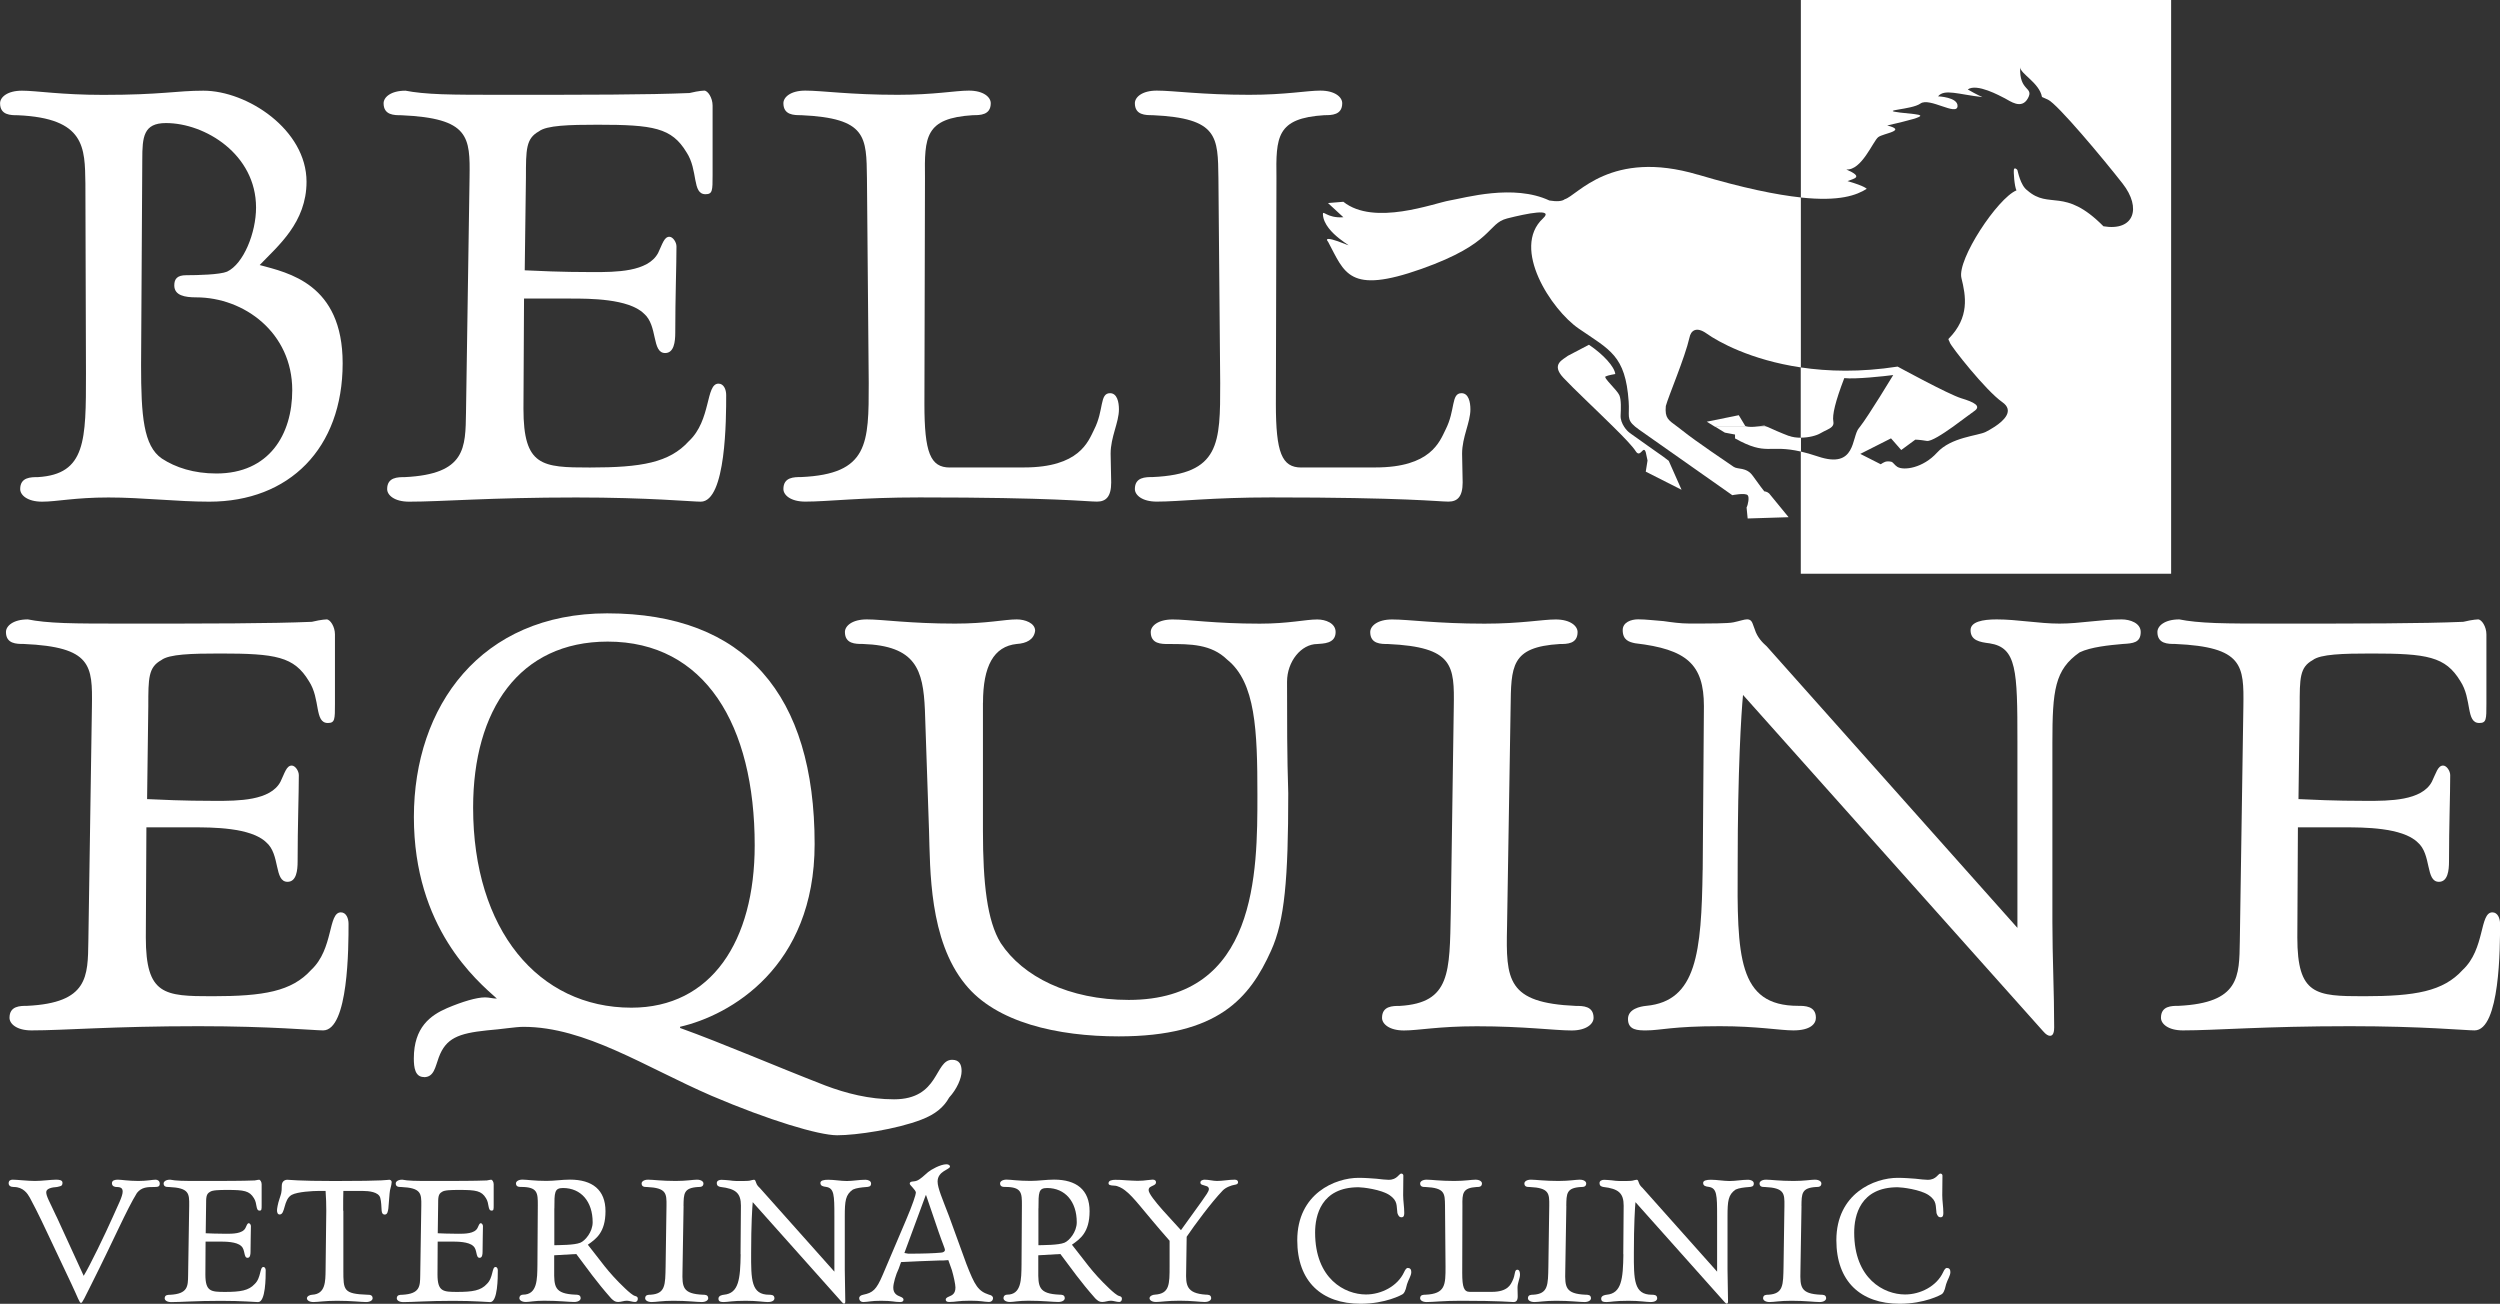
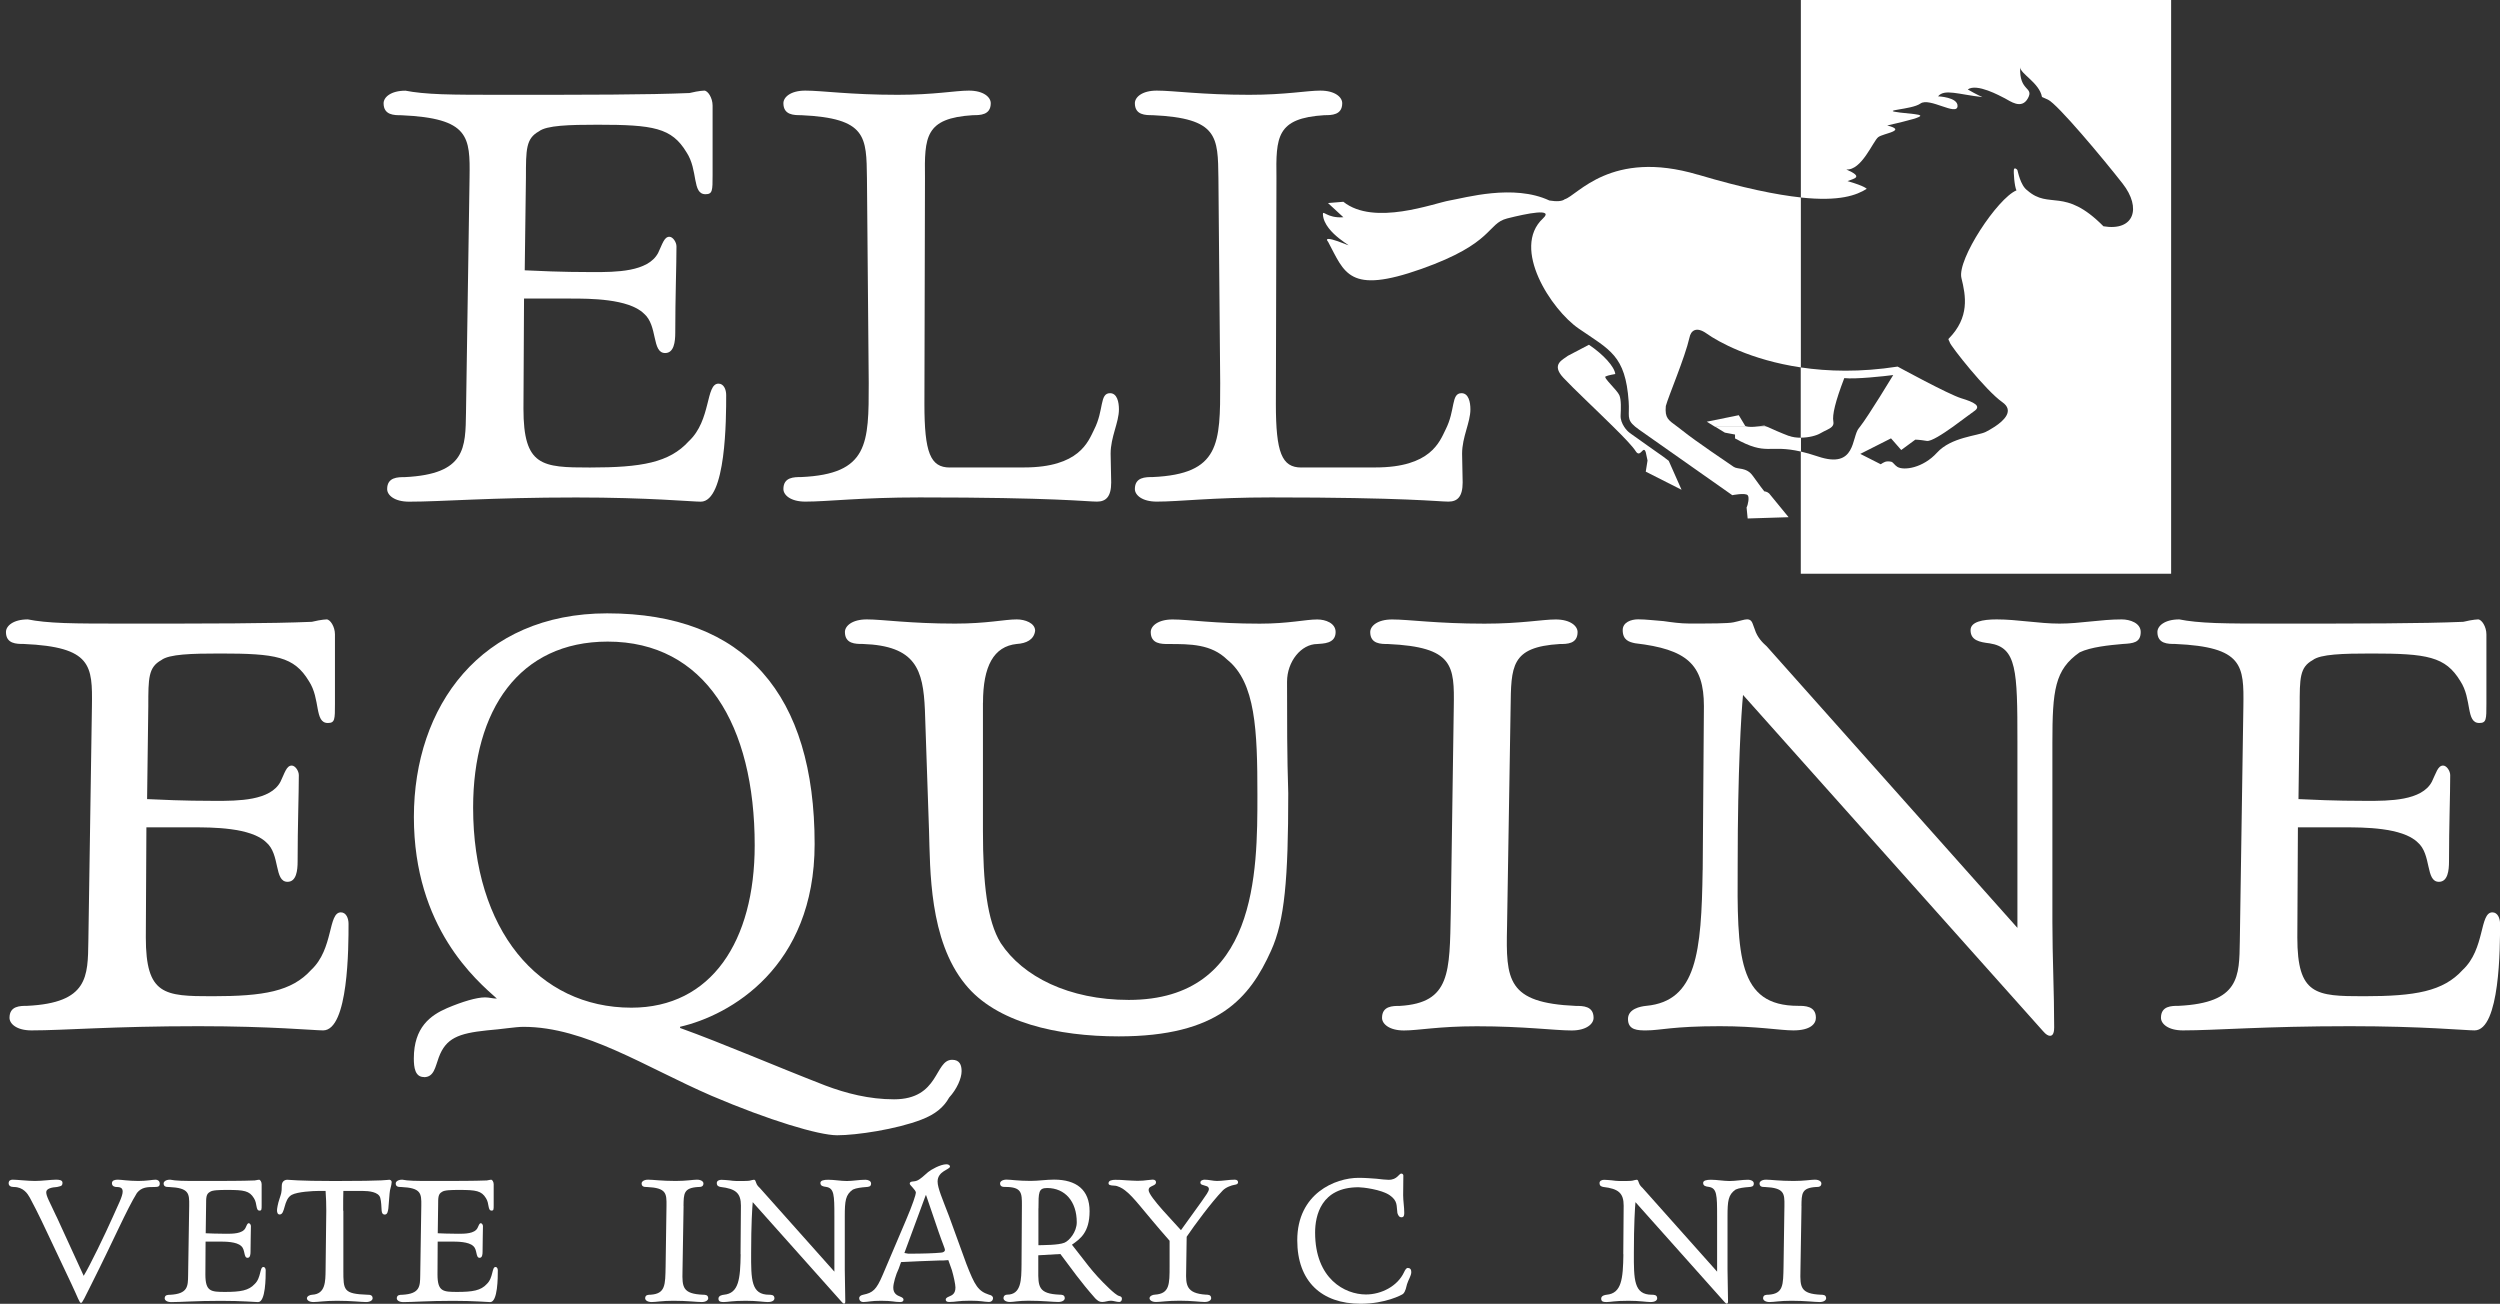
<svg xmlns="http://www.w3.org/2000/svg" width="209" height="109" viewBox="0 0 209 109" fill="none">
  <rect x="0" y="0" width="209" height="109" fill="#333333" stroke="none" />
  <g id="Layer_1" clip-path="url(#clip0_547_2980)">
    <path id="Vector" d="M12.244 69.166H16.161C17.695 69.166 20.97 69.166 22.254 70.416C23.443 71.417 22.896 73.72 24.038 73.72C24.781 73.72 24.881 72.768 24.881 72.018C24.881 69.06 24.982 66.406 24.982 64.804C24.982 64.453 24.685 64.001 24.388 64.001C23.942 64.001 23.793 64.65 23.448 65.352C22.605 66.953 19.882 66.953 17.997 66.953C15.174 66.953 13.438 66.852 12.297 66.805L12.398 59.043C12.398 56.687 12.398 55.787 13.486 55.186C14.128 54.686 16.012 54.633 18.39 54.633C23.05 54.633 24.584 54.883 25.821 56.937C26.814 58.437 26.267 60.442 27.408 60.442C28.002 60.442 28.002 60.139 28.002 58.841V53.032C28.002 52.383 27.604 51.782 27.307 51.782C27.307 51.782 26.909 51.782 26.07 51.984C22.551 52.133 17.546 52.133 10.36 52.133C8.327 52.133 6.692 52.133 5.355 52.085C4.065 52.037 3.078 51.936 2.329 51.782C1.093 51.782 0.498 52.335 0.498 52.835C0.498 53.835 1.39 53.835 1.984 53.835C7.685 54.085 7.732 55.639 7.685 59.043L7.387 78.678C7.34 81.636 7.387 83.838 2.281 84.088C1.687 84.088 0.795 84.088 0.795 85.088C0.795 85.588 1.39 86.141 2.626 86.141C5.402 86.141 9.367 85.79 16.602 85.79C22.647 85.79 26.267 86.141 27.01 86.141C29.138 86.141 29.138 79.13 29.138 77.226C29.138 76.773 28.942 76.273 28.496 76.273C27.408 76.273 27.901 79.327 26.017 81.082C24.383 82.886 22.052 83.285 17.743 83.285C13.73 83.285 12.191 83.184 12.191 78.375L12.239 69.161L12.244 69.166Z" fill="white" />
    <path id="Vector_2" fill-rule="evenodd" clip-rule="evenodd" d="M35.445 90.051C36.289 90.051 36.384 89.2 36.682 88.397C37.276 86.796 38.316 86.391 40.694 86.141C41.984 86.04 43.072 85.844 43.767 85.844C48.921 85.844 53.926 89.2 59.478 91.605C64.287 93.658 68.448 94.908 69.982 94.908C71.617 94.908 74.939 94.408 77.02 93.605C78.209 93.153 78.904 92.552 79.35 91.754C79.992 91.052 80.39 90.153 80.39 89.551C80.39 89.051 80.242 88.599 79.599 88.599C78.113 88.599 78.559 91.903 74.743 91.903C72.662 91.903 70.73 91.403 68.995 90.748C64.733 89.094 60.471 87.243 56.856 85.939V85.838C61.017 84.886 68.103 80.88 68.103 70.56C68.103 58.091 62.307 51.276 50.758 51.276C40.201 51.276 34.601 59.038 34.601 68.305C34.601 77.572 39.856 81.976 41.538 83.482C41.193 83.482 40.896 83.381 40.546 83.381C39.85 83.381 38.661 83.732 37.372 84.28C35.986 84.881 34.596 85.881 34.596 88.487C34.596 89.237 34.697 90.041 35.44 90.041L35.445 90.051ZM50.805 53.638C58.931 53.638 63.093 60.602 63.093 70.667C63.093 78.678 59.473 84.242 52.785 84.242C45.004 84.242 39.553 77.731 39.553 67.512C39.553 59.346 43.417 53.638 50.8 53.638H50.805Z" fill="white" />
    <path id="Vector_3" d="M82.179 58.745C82.179 55.692 83.071 54.037 85.003 53.835C85.793 53.787 86.441 53.484 86.537 52.734C86.537 52.085 85.693 51.782 85.003 51.782C83.962 51.782 82.524 52.133 79.849 52.133C76.033 52.133 73.803 51.782 72.466 51.782C71.229 51.782 70.635 52.335 70.635 52.835C70.635 53.835 71.526 53.835 72.121 53.835C76.579 53.984 77.174 55.99 77.322 59.346L77.667 69.464C77.768 72.672 77.667 78.582 80.693 82.285C83.272 85.493 88.426 86.641 93.527 86.641C101.854 86.641 104.476 83.434 106.26 79.481C107.401 76.976 107.698 73.47 107.698 66.31C107.597 63.256 107.597 60.15 107.597 56.995C107.597 55.293 108.786 53.84 110.124 53.84C110.57 53.793 111.658 53.84 111.658 52.84C111.658 52.09 110.814 51.787 110.124 51.787C109.131 51.787 107.746 52.138 105.315 52.138C101.547 52.138 99.371 51.787 98.033 51.787C96.796 51.787 96.202 52.34 96.202 52.84C96.202 53.84 97.094 53.84 97.688 53.84C99.519 53.84 101.255 53.84 102.592 55.144C104.97 57.048 105.119 61.054 105.119 66.464C105.119 72.874 105.119 83.593 94.365 83.593C89.36 83.593 85.496 81.641 83.66 78.838C82.519 76.986 82.174 73.826 82.174 69.47V58.751L82.179 58.745Z" fill="white" />
    <path id="Vector_4" d="M126.286 59.197C126.334 55.692 126.286 54.09 130.399 53.84C130.994 53.84 131.886 53.84 131.886 52.84C131.886 52.34 131.291 51.787 130.054 51.787C128.913 51.787 127.178 52.138 124.11 52.138C120.097 52.138 117.815 51.787 116.382 51.787C115.145 51.787 114.551 52.34 114.551 52.84C114.551 53.84 115.442 53.84 116.037 53.84C121.536 54.09 121.589 55.644 121.536 59.102L121.286 76.231C121.185 81.29 121.286 83.843 117.024 84.094C116.43 84.094 115.538 84.094 115.538 85.094C115.538 85.594 116.132 86.147 117.369 86.147C118.606 86.147 120.246 85.796 123.462 85.796C127.427 85.796 129.954 86.147 131.392 86.147C132.629 86.147 133.223 85.594 133.223 85.094C133.223 84.094 132.331 84.094 131.737 84.094C125.989 83.843 125.888 81.939 125.989 77.481L126.286 59.197Z" fill="white" />
    <path id="Vector_5" d="M142.341 72.72C142.24 79.63 141.847 83.689 137.633 84.088C137.139 84.136 136.099 84.338 136.099 85.189C136.099 86.141 136.943 86.141 137.633 86.141C138.822 86.141 139.814 85.79 143.779 85.79C146.953 85.79 148.784 86.141 149.925 86.141C151.364 86.141 151.809 85.588 151.809 85.088C151.809 84.088 150.87 84.088 150.323 84.088C145.27 84.088 145.217 79.928 145.27 72.22C145.27 64.405 145.568 59.65 145.716 58.096L170.79 86.195C171.039 86.493 171.235 86.594 171.384 86.594C171.681 86.594 171.729 86.195 171.729 85.891C171.729 82.934 171.58 80.029 171.58 77.077V62.102C171.58 57.692 171.777 55.989 173.857 54.537C174.797 54.085 176.336 53.936 177.477 53.835C178.321 53.787 178.963 53.734 178.963 52.835C178.963 52.085 178.072 51.782 177.376 51.782C175.593 51.782 173.905 52.133 172.175 52.133C170.445 52.133 168.656 51.782 166.92 51.782C165.731 51.782 164.739 51.984 164.739 52.681C164.739 53.532 165.482 53.681 166.326 53.782C168.603 54.133 168.656 56.037 168.656 61.995V77.571L147.696 54.032C147.351 53.729 146.905 53.282 146.703 52.627C146.507 52.175 146.507 51.776 146.061 51.776C145.812 51.776 145.419 51.925 144.92 52.026C144.474 52.127 143.036 52.127 141.205 52.127C140.509 52.127 139.766 52.026 139.076 51.925C138.333 51.877 137.638 51.776 136.948 51.776C136.354 51.776 135.658 52.026 135.658 52.675C135.658 53.526 136.205 53.675 136.699 53.777C141.008 54.277 142.447 55.532 142.447 59.038L142.346 72.709L142.341 72.72Z" fill="white" />
    <path id="Vector_6" d="M192.1 69.166H196.017C197.551 69.166 200.826 69.166 202.11 70.416C203.299 71.417 202.752 73.72 203.894 73.72C204.637 73.72 204.737 72.768 204.737 72.018C204.737 69.06 204.838 66.406 204.838 64.804C204.838 64.453 204.541 64.001 204.244 64.001C203.798 64.001 203.649 64.65 203.304 65.352C202.461 66.953 199.738 66.953 197.853 66.953C195.03 66.953 193.294 66.852 192.153 66.805L192.254 59.043C192.254 56.687 192.254 55.787 193.342 55.186C193.984 54.686 195.868 54.633 198.246 54.633C202.906 54.633 204.44 54.883 205.682 56.937C206.675 58.437 206.128 60.442 207.269 60.442C207.864 60.442 207.864 60.139 207.864 58.841V53.032C207.864 52.383 207.466 51.782 207.168 51.782C207.168 51.782 206.77 51.782 205.932 51.984C202.413 52.133 197.408 52.133 190.221 52.133C188.188 52.133 186.553 52.133 185.216 52.085C183.926 52.037 182.939 51.936 182.191 51.782C180.954 51.782 180.359 52.335 180.359 52.835C180.359 53.835 181.251 53.835 181.846 53.835C187.546 54.085 187.594 55.639 187.546 59.043L187.249 78.678C187.201 81.636 187.249 83.838 182.143 84.088C181.548 84.088 180.657 84.088 180.657 85.088C180.657 85.588 181.251 86.141 182.488 86.141C185.264 86.141 189.228 85.79 196.463 85.79C202.508 85.79 206.128 86.141 206.871 86.141C209.005 86.141 209.005 79.13 209.005 77.226C209.005 76.773 208.808 76.273 208.363 76.273C207.275 76.273 207.768 79.327 205.884 81.082C204.249 82.886 201.919 83.285 197.609 83.285C193.597 83.285 192.057 83.184 192.057 78.375L192.105 69.161L192.1 69.166Z" fill="white" />
-     <path id="Vector_7" fill-rule="evenodd" clip-rule="evenodd" d="M7.187 31.221C7.187 36.833 7.187 39.637 3.175 39.887C2.58 39.887 1.688 39.887 1.688 40.887C1.688 41.387 2.283 41.94 3.52 41.94C4.756 41.94 6.248 41.589 9.071 41.589C11.895 41.589 14.772 41.94 17.495 41.94C24.182 41.94 28.646 37.482 28.646 30.37C28.646 23.71 24.087 22.805 21.709 22.157C23.243 20.555 25.626 18.603 25.626 15.193C25.626 10.836 20.669 7.581 17.001 7.581C14.719 7.581 13.53 7.932 8.626 7.932C5.059 7.932 3.074 7.581 1.837 7.581C0.6 7.581 0.006 8.134 0.006 8.634C0.006 9.634 0.898 9.634 1.492 9.634C7.139 9.884 7.092 12.336 7.139 15.342L7.187 31.221ZM11.895 13.342C11.895 11.437 11.996 10.288 13.875 10.288C17.144 10.288 21.406 12.895 21.406 17.353C21.406 19.454 20.366 22.061 18.981 22.71C18.386 22.96 16.555 23.008 15.563 23.008C14.82 23.008 14.57 23.311 14.57 23.859C14.57 24.71 15.462 24.859 16.401 24.859C20.414 24.859 24.432 27.817 24.432 32.62C24.432 36.328 22.5 39.584 18.089 39.584C16.205 39.584 14.671 39.084 13.53 38.334C11.996 37.28 11.794 34.78 11.794 30.519L11.895 13.336V13.342Z" fill="white" />
    <path id="Vector_8" d="M43.814 24.96H47.731C49.265 24.96 52.54 24.96 53.825 26.21C55.013 27.21 54.467 29.514 55.608 29.514C56.351 29.514 56.452 28.561 56.452 27.811C56.452 24.854 56.553 22.199 56.553 20.598C56.553 20.247 56.255 19.794 55.958 19.794C55.512 19.794 55.364 20.444 55.019 21.146C54.175 22.747 51.452 22.747 49.568 22.747C46.744 22.747 45.008 22.646 43.867 22.598L43.968 14.836C43.968 12.48 43.968 11.581 45.056 10.98C45.698 10.48 47.583 10.427 49.961 10.427C54.621 10.427 56.155 10.677 57.391 12.73C58.384 14.23 57.837 16.236 58.978 16.236C59.573 16.236 59.573 15.932 59.573 14.634V8.825C59.573 8.176 59.175 7.575 58.877 7.575C58.877 7.575 58.479 7.575 57.641 7.777C54.122 7.926 49.117 7.926 41.93 7.926C39.897 7.926 38.262 7.926 36.925 7.878C35.635 7.831 34.648 7.729 33.9 7.581C32.663 7.581 32.068 8.134 32.068 8.634C32.068 9.634 32.96 9.634 33.554 9.634C39.255 9.884 39.303 11.437 39.255 14.842L38.958 34.477C38.91 37.434 38.958 39.637 33.852 39.887C33.257 39.887 32.366 39.887 32.366 40.887C32.366 41.387 32.96 41.94 34.197 41.94C36.973 41.94 40.938 41.589 48.172 41.589C54.217 41.589 57.837 41.94 58.58 41.94C60.709 41.94 60.709 34.929 60.709 33.025C60.709 32.572 60.512 32.072 60.066 32.072C58.978 32.072 59.472 35.126 57.588 36.881C55.953 38.685 53.623 39.084 49.313 39.084C45.3 39.084 43.761 38.983 43.761 34.173L43.809 24.96H43.814Z" fill="white" />
    <path id="Vector_9" d="M79.409 39.084C77.774 39.084 77.281 37.834 77.281 33.775L77.328 14.89C77.281 11.432 77.328 9.879 81.341 9.629C81.935 9.629 82.827 9.629 82.827 8.628C82.827 8.128 82.233 7.575 80.996 7.575C79.855 7.575 78.119 7.926 75.051 7.926C71.039 7.926 68.756 7.575 67.323 7.575C66.087 7.575 65.492 8.128 65.492 8.628C65.492 9.629 66.384 9.629 66.978 9.629C72.477 9.879 72.429 11.432 72.477 14.89L72.626 32.019C72.626 37.078 72.626 39.632 66.978 39.882C66.384 39.882 65.492 39.882 65.492 40.882C65.492 41.382 66.087 41.935 67.323 41.935C69.255 41.935 71.93 41.584 76.888 41.584C88.135 41.584 90.863 41.935 91.707 41.935C92.45 41.935 92.896 41.536 92.896 40.334C92.896 39.53 92.848 38.733 92.848 37.929C92.848 36.525 93.543 35.323 93.543 34.221C93.543 33.62 93.395 32.87 92.8 32.87C91.908 32.87 92.306 34.275 91.463 35.924C90.969 36.924 90.226 39.078 85.614 39.078H79.419L79.409 39.084Z" fill="white" />
    <path id="Vector_10" d="M108.792 39.084C107.157 39.084 106.663 37.834 106.663 33.775L106.711 14.89C106.663 11.432 106.711 9.879 110.724 9.629C111.318 9.629 112.21 9.629 112.21 8.628C112.21 8.128 111.615 7.575 110.379 7.575C109.238 7.575 107.502 7.926 104.434 7.926C100.422 7.926 98.139 7.575 96.706 7.575C95.469 7.575 94.875 8.128 94.875 8.628C94.875 9.629 95.767 9.629 96.361 9.629C101.86 9.879 101.812 11.432 101.86 14.89L102.009 32.019C102.009 37.078 102.009 39.632 96.361 39.882C95.767 39.882 94.875 39.882 94.875 40.882C94.875 41.382 95.469 41.935 96.706 41.935C98.638 41.935 101.313 41.584 106.271 41.584C117.518 41.584 120.246 41.935 121.09 41.935C121.833 41.935 122.278 41.536 122.278 40.334C122.278 39.53 122.231 38.733 122.231 37.929C122.231 36.525 122.926 35.323 122.926 34.221C122.926 33.62 122.777 32.87 122.183 32.87C121.291 32.87 121.689 34.275 120.845 35.924C120.352 36.924 119.609 39.078 114.996 39.078H108.802L108.792 39.084Z" fill="white" />
    <path id="Vector_11" d="M4.719 101.707C4.146 100.456 3.865 100.02 3.865 99.664C3.865 99.366 4.321 99.26 4.767 99.233C5.017 99.158 5.224 99.201 5.224 98.876C5.224 98.637 4.9 98.621 4.677 98.621C4.263 98.621 3.525 98.728 2.92 98.728C2.315 98.728 1.429 98.621 1.062 98.621C0.898 98.621 0.723 98.68 0.723 98.919C0.723 99.126 0.887 99.233 1.153 99.233C1.949 99.233 2.304 99.786 2.495 100.127C3.217 101.467 3.796 102.739 4.045 103.26L5.961 107.313C6.524 108.505 6.641 108.925 6.773 108.925C6.89 108.925 7.081 108.478 7.644 107.361C9.576 103.515 10.579 101.143 11.45 99.728C11.848 99.233 12.336 99.233 12.925 99.233C13.222 99.233 13.355 99.19 13.355 98.951C13.355 98.728 13.18 98.621 13.015 98.621C12.766 98.621 12.277 98.728 11.572 98.728C10.743 98.728 10.139 98.621 9.862 98.621C9.629 98.621 9.358 98.664 9.358 98.919C9.358 99.201 9.64 99.233 9.74 99.233C10.123 99.233 10.255 99.35 10.255 99.621C10.255 100.01 9.857 100.77 9.443 101.707C8.796 103.169 7.495 105.851 6.996 106.659L4.725 101.707H4.719Z" fill="white" />
    <path id="Vector_12" d="M17.181 103.797H18.349C18.805 103.797 19.782 103.797 20.164 104.17C20.519 104.468 20.355 105.154 20.695 105.154C20.917 105.154 20.944 104.872 20.944 104.649C20.944 103.771 20.976 102.978 20.976 102.499C20.976 102.393 20.886 102.26 20.801 102.26C20.668 102.26 20.625 102.452 20.519 102.664C20.27 103.143 19.458 103.143 18.895 103.143C18.057 103.143 17.536 103.111 17.197 103.1L17.229 100.792C17.229 100.09 17.229 99.824 17.552 99.643C17.743 99.494 18.306 99.478 19.012 99.478C20.397 99.478 20.854 99.552 21.225 100.164C21.523 100.611 21.358 101.207 21.698 101.207C21.873 101.207 21.873 101.116 21.873 100.728V98.999C21.873 98.808 21.756 98.627 21.666 98.627C21.666 98.627 21.549 98.627 21.294 98.685C20.249 98.728 18.757 98.728 16.618 98.728C16.013 98.728 15.525 98.728 15.127 98.712C14.745 98.696 14.447 98.669 14.224 98.621C13.858 98.621 13.678 98.786 13.678 98.935C13.678 99.233 13.943 99.233 14.118 99.233C15.817 99.308 15.827 99.77 15.817 100.786L15.726 106.633C15.711 107.511 15.726 108.17 14.209 108.245C14.033 108.245 13.768 108.245 13.768 108.543C13.768 108.691 13.943 108.856 14.315 108.856C15.143 108.856 16.321 108.75 18.476 108.75C20.275 108.75 21.353 108.856 21.576 108.856C22.212 108.856 22.212 106.771 22.212 106.202C22.212 106.069 22.154 105.92 22.021 105.92C21.698 105.92 21.846 106.83 21.284 107.351C20.795 107.888 20.105 108.005 18.821 108.005C17.627 108.005 17.17 107.973 17.17 106.542L17.186 103.797H17.181Z" fill="white" />
    <path id="Vector_13" d="M28.689 101.218C28.689 100.515 28.689 99.92 28.705 99.563H30.345C30.817 99.563 31.645 99.638 31.788 100.132C31.879 100.473 31.879 100.835 31.905 101.207C31.921 101.414 31.995 101.537 32.171 101.537C32.404 101.537 32.436 101.223 32.468 101.015L32.569 99.776C32.585 99.436 32.733 99.132 32.744 98.834C32.744 98.654 32.595 98.627 32.537 98.627C32.388 98.627 32.388 98.733 27.978 98.733C24.851 98.733 24.23 98.627 23.997 98.627C23.907 98.627 23.556 98.686 23.556 99.132C23.556 99.744 23.498 99.787 23.365 100.223C23.217 100.654 23.158 101.074 23.158 101.175C23.158 101.383 23.217 101.531 23.381 101.531C23.869 101.531 23.678 100.292 24.384 99.893C24.873 99.627 26.184 99.563 26.598 99.563H27.219C27.261 100.132 27.277 100.664 27.277 101.218L27.219 106.197C27.203 107.122 27.219 108.181 26.099 108.24C25.924 108.24 25.658 108.357 25.658 108.537C25.658 108.686 25.833 108.851 26.205 108.851C26.603 108.851 27.134 108.745 28.169 108.745C29.421 108.745 30.175 108.851 30.605 108.851C30.971 108.851 31.151 108.686 31.151 108.537C31.151 108.24 30.886 108.24 30.711 108.24C28.705 108.165 28.705 107.867 28.705 106.197V101.218H28.689Z" fill="white" />
    <path id="Vector_14" d="M36.58 103.797H37.748C38.204 103.797 39.181 103.797 39.563 104.17C39.918 104.467 39.754 105.154 40.093 105.154C40.316 105.154 40.343 104.872 40.343 104.648C40.343 103.771 40.375 102.978 40.375 102.499C40.375 102.393 40.285 102.26 40.2 102.26C40.067 102.26 40.025 102.451 39.918 102.664C39.669 103.143 38.857 103.143 38.294 103.143C37.456 103.143 36.935 103.111 36.596 103.1L36.628 100.792C36.628 100.089 36.628 99.823 36.951 99.642C37.142 99.493 37.705 99.478 38.411 99.478C39.796 99.478 40.253 99.552 40.624 100.164C40.922 100.611 40.757 101.206 41.097 101.206C41.272 101.206 41.272 101.116 41.272 100.728V98.999C41.272 98.807 41.155 98.626 41.065 98.626C41.065 98.626 40.948 98.626 40.699 98.685C39.653 98.728 38.161 98.728 36.023 98.728C35.417 98.728 34.929 98.728 34.531 98.712C34.149 98.696 33.852 98.669 33.629 98.621C33.263 98.621 33.082 98.786 33.082 98.935C33.082 99.233 33.347 99.233 33.523 99.233C35.221 99.307 35.232 99.77 35.221 100.786L35.131 106.633C35.115 107.51 35.131 108.17 33.613 108.244C33.438 108.244 33.172 108.244 33.172 108.542C33.172 108.691 33.347 108.856 33.719 108.856C34.547 108.856 35.725 108.75 37.88 108.75C39.679 108.75 40.757 108.856 40.98 108.856C41.617 108.856 41.617 106.771 41.617 106.202C41.617 106.069 41.558 105.92 41.426 105.92C41.102 105.92 41.251 106.829 40.688 107.351C40.2 107.888 39.51 108.005 38.225 108.005C37.031 108.005 36.575 107.973 36.575 106.542L36.59 103.797H36.58Z" fill="white" />
-     <path id="Vector_15" fill-rule="evenodd" clip-rule="evenodd" d="M46.346 101.021C46.346 99.68 46.346 99.318 47.068 99.318C48.575 99.318 49.546 100.451 49.546 102.18C49.546 103 48.91 103.734 48.511 103.893C47.997 104.101 46.755 104.085 46.341 104.101V101.015L46.346 101.021ZM46.346 104.941L48.177 104.835C49.148 106.117 49.817 107.101 51.096 108.548C51.287 108.729 51.42 108.846 51.669 108.846C51.935 108.846 52.142 108.74 52.407 108.74C52.614 108.74 52.88 108.846 53.087 108.846C53.251 108.846 53.32 108.713 53.32 108.58C53.32 108.474 53.288 108.388 53.087 108.341C52.922 108.309 52.572 108.011 52.259 107.713C50.767 106.298 50.236 105.415 49.143 104.058C49.822 103.579 50.619 103.042 50.619 101.255C50.619 99.467 49.515 98.616 47.652 98.616C46.972 98.616 46.367 98.723 45.688 98.723C44.642 98.723 44.048 98.616 43.681 98.616C43.315 98.616 43.135 98.781 43.135 98.93C43.135 99.228 43.4 99.228 43.575 99.228C44.961 99.228 44.961 99.749 44.961 100.749L44.929 105.729C44.913 106.952 44.929 108.234 43.719 108.234C43.57 108.234 43.421 108.325 43.421 108.532C43.421 108.681 43.596 108.846 43.968 108.846C44.276 108.846 44.674 108.74 45.486 108.74C46.739 108.74 47.535 108.846 47.997 108.846C48.368 108.846 48.543 108.681 48.543 108.532C48.543 108.234 48.278 108.234 48.103 108.234C46.33 108.16 46.319 107.548 46.33 106.191V104.941H46.346Z" fill="white" />
    <path id="Vector_16" d="M57.142 100.829C57.158 99.786 57.142 99.307 58.368 99.233C58.543 99.233 58.808 99.233 58.808 98.935C58.808 98.786 58.633 98.621 58.262 98.621C57.922 98.621 57.407 98.728 56.489 98.728C55.295 98.728 54.615 98.621 54.185 98.621C53.819 98.621 53.639 98.786 53.639 98.935C53.639 99.233 53.904 99.233 54.079 99.233C55.719 99.307 55.73 99.77 55.719 100.797L55.645 105.898C55.613 107.404 55.645 108.165 54.376 108.239C54.201 108.239 53.936 108.239 53.936 108.537C53.936 108.686 54.111 108.851 54.483 108.851C54.854 108.851 55.337 108.744 56.298 108.744C57.476 108.744 58.23 108.851 58.66 108.851C59.026 108.851 59.206 108.686 59.206 108.537C59.206 108.239 58.941 108.239 58.766 108.239C57.057 108.165 57.025 107.595 57.057 106.271L57.147 100.829H57.142Z" fill="white" />
    <path id="Vector_17" d="M61.919 104.856C61.888 106.915 61.771 108.123 60.518 108.24C60.37 108.256 60.062 108.314 60.062 108.569C60.062 108.851 60.311 108.851 60.518 108.851C60.874 108.851 61.166 108.745 62.349 108.745C63.294 108.745 63.841 108.851 64.181 108.851C64.611 108.851 64.743 108.686 64.743 108.537C64.743 108.24 64.462 108.24 64.303 108.24C62.795 108.24 62.785 107 62.795 104.707C62.795 102.383 62.886 100.962 62.928 100.499L70.391 108.867C70.465 108.958 70.523 108.984 70.566 108.984C70.656 108.984 70.666 108.867 70.666 108.777C70.666 107.899 70.624 107.032 70.624 106.154V101.696C70.624 100.382 70.683 99.877 71.303 99.446C71.585 99.313 72.041 99.265 72.381 99.239C72.63 99.223 72.822 99.207 72.822 98.941C72.822 98.717 72.556 98.627 72.349 98.627C71.818 98.627 71.314 98.733 70.799 98.733C70.284 98.733 69.754 98.627 69.234 98.627C68.878 98.627 68.586 98.686 68.586 98.893C68.586 99.148 68.809 99.191 69.058 99.223C69.738 99.329 69.754 99.893 69.754 101.67V106.309L63.512 99.303C63.411 99.212 63.273 99.079 63.215 98.882C63.156 98.749 63.156 98.627 63.023 98.627C62.949 98.627 62.832 98.669 62.684 98.701C62.551 98.733 62.121 98.733 61.58 98.733C61.373 98.733 61.15 98.701 60.943 98.675C60.72 98.659 60.513 98.632 60.306 98.632C60.131 98.632 59.924 98.707 59.924 98.898C59.924 99.154 60.088 99.196 60.232 99.228C61.516 99.377 61.941 99.749 61.941 100.792L61.909 104.862L61.919 104.856Z" fill="white" />
    <path id="Vector_18" fill-rule="evenodd" clip-rule="evenodd" d="M75.607 104.75L77.391 99.919H77.422L78.468 102.989C78.808 103.973 78.999 104.377 78.999 104.494C78.999 104.611 78.882 104.702 78.691 104.718C78.118 104.776 77.157 104.808 75.931 104.808L75.607 104.75ZM75.326 105.51C75.575 105.494 78.144 105.377 78.5 105.377C78.749 105.377 79.031 105.377 79.28 105.345L79.577 106.181C79.726 106.686 79.875 107.388 79.875 107.628C79.875 108.149 79.609 108.282 79.344 108.388C79.121 108.479 79.062 108.553 79.062 108.654C79.062 108.787 79.179 108.846 79.344 108.846C79.933 108.846 80.05 108.739 81.101 108.739C82.061 108.739 82.178 108.83 82.677 108.846C82.841 108.846 83.001 108.755 83.017 108.532C83.017 108.367 82.884 108.277 82.677 108.234C81.775 107.936 81.499 107.489 80.787 105.654L79.344 101.685C78.781 100.212 78.383 99.313 78.383 98.776C78.383 97.898 79.418 97.775 79.418 97.525C79.418 97.392 79.254 97.334 79.121 97.334C78.617 97.334 77.81 97.797 77.587 97.988C77.322 98.228 76.881 98.632 76.642 98.707C76.393 98.813 76.053 98.707 76.053 98.962C76.053 99.079 76.568 99.483 76.568 99.707C76.568 99.856 76.302 100.691 75.74 102.005L73.792 106.585C73.261 107.835 72.964 108.074 72.168 108.239C71.961 108.282 71.828 108.372 71.828 108.537C71.844 108.761 72.003 108.851 72.168 108.851C72.672 108.835 72.789 108.745 73.659 108.745C74.647 108.745 74.737 108.851 75.252 108.851C75.416 108.851 75.533 108.793 75.533 108.66C75.533 108.553 75.475 108.479 75.252 108.394C75.018 108.303 74.678 108.154 74.678 107.649C74.678 107.308 74.885 106.558 75.135 106.053L75.326 105.516V105.51Z" fill="white" />
    <path id="Vector_19" fill-rule="evenodd" clip-rule="evenodd" d="M86.817 101.021C86.817 99.68 86.817 99.318 87.538 99.318C89.046 99.318 90.017 100.451 90.017 102.18C90.017 103 89.38 103.734 88.982 103.893C88.467 104.101 87.225 104.085 86.811 104.101V101.015L86.817 101.021ZM86.817 104.941L88.648 104.835C89.619 106.117 90.288 107.101 91.567 108.548C91.758 108.729 91.891 108.846 92.14 108.846C92.406 108.846 92.613 108.74 92.878 108.74C93.085 108.74 93.35 108.846 93.557 108.846C93.722 108.846 93.791 108.713 93.791 108.58C93.791 108.474 93.759 108.388 93.557 108.341C93.393 108.309 93.043 108.011 92.729 107.713C91.238 106.298 90.707 105.415 89.614 104.058C90.293 103.579 91.089 103.042 91.089 101.255C91.089 99.467 89.985 98.616 88.122 98.616C87.443 98.616 86.838 98.723 86.159 98.723C85.113 98.723 84.518 98.616 84.152 98.616C83.786 98.616 83.606 98.781 83.606 98.93C83.606 99.228 83.871 99.228 84.046 99.228C85.431 99.228 85.431 99.749 85.431 100.749L85.4 105.729C85.383 106.952 85.4 108.234 84.189 108.234C84.041 108.234 83.892 108.325 83.892 108.532C83.892 108.681 84.067 108.846 84.439 108.846C84.747 108.846 85.145 108.74 85.957 108.74C87.209 108.74 88.005 108.846 88.467 108.846C88.839 108.846 89.014 108.681 89.014 108.532C89.014 108.234 88.749 108.234 88.573 108.234C86.801 108.16 86.79 107.548 86.801 106.191V104.941H86.817Z" fill="white" />
    <path id="Vector_20" d="M99.206 103.393C99.869 102.409 101.27 100.515 102.215 99.531C102.48 99.249 102.985 99.084 103.202 99.052C103.377 99.02 103.5 98.994 103.5 98.829C103.5 98.696 103.399 98.621 103.218 98.621C102.714 98.621 102.231 98.728 101.743 98.728C101.403 98.728 101.063 98.621 100.708 98.621C100.543 98.621 100.352 98.696 100.352 98.861C100.352 98.967 100.426 99.026 100.517 99.052C100.665 99.095 100.766 99.127 100.888 99.169C101.005 99.201 101.063 99.318 101.063 99.393C101.063 99.616 100.84 99.882 100.426 100.483C100.145 100.872 99.084 102.334 98.728 102.84C98.255 102.287 96.026 100.036 96.026 99.499C96.026 99.244 96.201 99.217 96.467 99.079C96.584 99.02 96.642 98.946 96.642 98.839C96.642 98.706 96.552 98.616 96.361 98.616C96.27 98.616 96.127 98.648 95.92 98.659C95.713 98.69 95.448 98.717 95.092 98.717C94.784 98.717 94.471 98.685 94.163 98.674C93.856 98.643 93.542 98.632 93.234 98.632C93.012 98.632 92.672 98.674 92.672 98.914C92.672 99.063 92.805 99.105 93.16 99.121C93.426 99.121 93.824 99.329 94.047 99.51C94.843 100.121 95.464 101.09 97.778 103.728V105.845C97.778 107.383 97.778 108.154 96.541 108.234C96.366 108.234 96.101 108.351 96.101 108.532C96.101 108.681 96.276 108.846 96.647 108.846C97.045 108.846 97.576 108.739 98.611 108.739C99.646 108.739 100.336 108.846 100.708 108.846C101.079 108.846 101.254 108.681 101.254 108.532C101.254 108.234 100.989 108.234 100.814 108.234C99.163 108.128 99.131 107.415 99.163 106.282L99.206 103.388V103.393Z" fill="white" />
    <path id="Vector_21" d="M116.816 101.393C116.89 101.616 116.965 101.765 117.172 101.765C117.395 101.765 117.395 101.526 117.395 101.377C117.395 100.887 117.304 100.408 117.304 99.914C117.32 99.036 117.32 98.451 117.32 98.275C117.32 98.185 117.246 98.11 117.145 98.11C117.044 98.11 116.97 98.243 116.821 98.366C116.673 98.499 116.466 98.632 116.084 98.632C115.85 98.632 115.494 98.589 115.065 98.541C114.635 98.509 114.12 98.467 113.573 98.467C111.641 98.467 108.451 99.765 108.451 103.685C108.451 107.117 110.473 108.994 113.748 108.994C115.829 108.994 117.198 108.25 117.288 108.175C117.511 107.984 117.57 107.547 117.628 107.356C117.745 106.968 117.984 106.654 117.984 106.34C117.984 106.1 117.867 105.999 117.676 105.999C117.586 105.999 117.469 106.148 117.379 106.356C116.832 107.531 115.473 108.218 114.194 108.218C112.437 108.218 109.943 106.92 109.943 103.042C109.943 101.627 110.442 99.254 113.573 99.254C113.913 99.254 115.479 99.435 116.184 99.924C116.88 100.414 116.731 100.818 116.821 101.387L116.816 101.393Z" fill="white" />
-     <path id="Vector_22" d="M122.879 108C122.39 108 122.242 107.627 122.242 106.42L122.258 100.797C122.242 99.77 122.258 99.307 123.452 99.233C123.627 99.233 123.892 99.233 123.892 98.935C123.892 98.786 123.717 98.621 123.346 98.621C123.006 98.621 122.491 98.728 121.573 98.728C120.379 98.728 119.699 98.621 119.269 98.621C118.903 98.621 118.723 98.786 118.723 98.935C118.723 99.233 118.988 99.233 119.163 99.233C120.803 99.307 120.787 99.77 120.803 100.797L120.846 105.898C120.846 107.404 120.846 108.165 119.163 108.239C118.988 108.239 118.723 108.239 118.723 108.537C118.723 108.686 118.898 108.851 119.269 108.851C119.843 108.851 120.639 108.744 122.114 108.744C125.463 108.744 126.275 108.851 126.525 108.851C126.748 108.851 126.881 108.734 126.881 108.372C126.881 108.133 126.865 107.893 126.865 107.654C126.865 107.234 127.072 106.877 127.072 106.553C127.072 106.372 127.029 106.148 126.849 106.148C126.583 106.148 126.7 106.563 126.451 107.058C126.302 107.356 126.079 108 124.71 108H122.868H122.879Z" fill="white" />
-     <path id="Vector_23" d="M130.941 100.829C130.956 99.786 130.941 99.307 132.167 99.233C132.342 99.233 132.607 99.233 132.607 98.935C132.607 98.786 132.432 98.621 132.06 98.621C131.721 98.621 131.206 98.728 130.288 98.728C129.093 98.728 128.414 98.621 127.984 98.621C127.618 98.621 127.438 98.786 127.438 98.935C127.438 99.233 127.703 99.233 127.878 99.233C129.518 99.307 129.529 99.77 129.518 100.797L129.444 105.898C129.412 107.404 129.444 108.165 128.175 108.239C128 108.239 127.735 108.239 127.735 108.537C127.735 108.686 127.91 108.851 128.281 108.851C128.653 108.851 129.136 108.744 130.097 108.744C131.275 108.744 132.029 108.851 132.459 108.851C132.83 108.851 133.005 108.686 133.005 108.537C133.005 108.239 132.74 108.239 132.565 108.239C130.856 108.165 130.824 107.595 130.856 106.271L130.946 100.829H130.941Z" fill="white" />
    <path id="Vector_24" d="M135.716 104.856C135.685 106.915 135.568 108.123 134.315 108.24C134.167 108.256 133.859 108.314 133.859 108.569C133.859 108.851 134.108 108.851 134.315 108.851C134.671 108.851 134.963 108.745 136.146 108.745C137.091 108.745 137.638 108.851 137.977 108.851C138.407 108.851 138.54 108.686 138.54 108.537C138.54 108.24 138.259 108.24 138.1 108.24C136.592 108.24 136.582 107 136.592 104.707C136.592 102.383 136.682 100.962 136.725 100.499L144.187 108.867C144.262 108.958 144.32 108.984 144.363 108.984C144.453 108.984 144.463 108.867 144.463 108.777C144.463 107.899 144.421 107.032 144.421 106.154V101.696C144.421 100.382 144.479 99.877 145.1 99.446C145.382 99.313 145.838 99.265 146.178 99.239C146.427 99.223 146.618 99.207 146.618 98.941C146.618 98.717 146.353 98.627 146.146 98.627C145.615 98.627 145.111 98.733 144.596 98.733C144.081 98.733 143.551 98.627 143.03 98.627C142.675 98.627 142.383 98.686 142.383 98.893C142.383 99.148 142.606 99.191 142.855 99.223C143.535 99.329 143.55 99.893 143.55 101.67V106.309L137.309 99.303C137.208 99.212 137.075 99.079 137.011 98.882C136.953 98.749 136.953 98.627 136.82 98.627C136.746 98.627 136.629 98.669 136.481 98.701C136.348 98.733 135.918 98.733 135.377 98.733C135.17 98.733 134.947 98.701 134.74 98.675C134.517 98.659 134.31 98.632 134.103 98.632C133.928 98.632 133.721 98.707 133.721 98.898C133.721 99.154 133.885 99.196 134.029 99.228C135.313 99.377 135.738 99.749 135.738 100.792L135.706 104.862L135.716 104.856Z" fill="white" />
    <path id="Vector_25" d="M150.601 100.829C150.617 99.786 150.601 99.307 151.827 99.233C152.002 99.233 152.267 99.233 152.267 98.935C152.267 98.786 152.092 98.621 151.721 98.621C151.381 98.621 150.866 98.728 149.948 98.728C148.754 98.728 148.074 98.621 147.644 98.621C147.278 98.621 147.098 98.786 147.098 98.935C147.098 99.233 147.363 99.233 147.538 99.233C149.178 99.307 149.189 99.77 149.178 100.797L149.104 105.898C149.072 107.404 149.104 108.165 147.835 108.239C147.66 108.239 147.395 108.239 147.395 108.537C147.395 108.686 147.57 108.851 147.942 108.851C148.313 108.851 148.796 108.744 149.757 108.744C150.935 108.744 151.689 108.851 152.119 108.851C152.485 108.851 152.665 108.686 152.665 108.537C152.665 108.239 152.4 108.239 152.225 108.239C150.516 108.165 150.484 107.595 150.516 106.271L150.606 100.829H150.601Z" fill="white" />
-     <path id="Vector_26" d="M161.884 101.393C161.959 101.616 162.033 101.765 162.24 101.765C162.463 101.765 162.463 101.526 162.463 101.377C162.463 100.887 162.373 100.408 162.373 99.914C162.389 99.036 162.389 98.451 162.389 98.275C162.389 98.185 162.314 98.11 162.213 98.11C162.113 98.11 162.038 98.243 161.89 98.366C161.741 98.499 161.534 98.632 161.152 98.632C160.918 98.632 160.563 98.589 160.133 98.541C159.703 98.509 159.188 98.467 158.641 98.467C156.709 98.467 153.52 99.765 153.52 103.685C153.52 107.117 155.542 108.994 158.817 108.994C160.897 108.994 162.267 108.25 162.357 108.175C162.58 107.984 162.638 107.547 162.696 107.356C162.813 106.968 163.052 106.654 163.052 106.34C163.052 106.1 162.935 105.999 162.744 105.999C162.654 105.999 162.537 106.148 162.447 106.356C161.9 107.531 160.542 108.218 159.262 108.218C157.506 108.218 155.011 106.92 155.011 103.042C155.011 101.627 155.51 99.254 158.641 99.254C158.981 99.254 160.547 99.435 161.253 99.924C161.948 100.414 161.8 100.818 161.89 101.387L161.884 101.393Z" fill="white" />
    <path id="Vector_27" d="M138.997 38.142C138.997 38.142 136.603 36.456 136.258 36.201C136.104 36.089 135.924 35.903 135.78 35.679C135.6 35.403 135.467 35.068 135.483 34.738C135.51 34.2 135.542 33.434 135.382 33.051C135.197 32.605 134.013 31.578 134.225 31.471C134.438 31.365 135.037 31.269 135.037 31.269C134.974 30.663 134.061 29.647 132.835 28.822L131.078 29.743C130.685 30.062 129.629 30.439 130.696 31.578C131.561 32.504 133.434 34.254 134.878 35.685C135.775 36.568 136.502 37.334 136.731 37.701C137.139 38.371 137.373 37.158 137.585 37.807L137.734 38.499L137.585 39.43L140.579 40.946L139.506 38.525L139.002 38.142H138.997Z" fill="white" />
    <path id="Vector_28" d="M149.534 36.439C148.913 36.205 148.116 35.854 147.734 35.679H146.657C146.492 35.689 146.338 35.695 146.206 35.679H143.393L144.199 36.168L145.049 36.328V36.652C147.74 38.152 147.835 37.126 150.563 37.753V36.594C150.202 36.594 149.847 36.551 149.544 36.434L149.534 36.439Z" fill="white" />
    <path id="Vector_29" d="M141.937 14.602C134.666 12.443 131.864 16.363 130.813 16.656C130.595 16.831 130.154 16.863 129.528 16.762C126.535 15.358 122.469 16.544 121.184 16.762C119.9 16.98 114.874 18.922 112.305 16.869L111.02 16.975L112.305 18.161C110.914 18.268 110.564 17.486 110.596 17.943C110.702 19.566 113.499 20.826 112.522 20.428C110.383 19.561 111.026 20.209 111.026 20.209C112.416 22.805 112.735 24.641 118.833 22.481C124.932 20.321 124.289 18.699 125.999 18.262C127.66 17.842 129.942 17.379 128.992 18.262C126.317 20.747 129.693 25.896 131.975 27.465C134.586 29.264 135.887 29.7 136.157 33.572C136.242 34.748 135.945 35.041 136.694 35.663C136.789 35.743 136.906 35.828 137.038 35.924L144.82 41.398C144.82 41.398 145.892 41.18 146.104 41.398C146.263 41.557 146.136 42.201 146.014 42.424L146.104 43.345L149.527 43.238L147.898 41.249C147.707 41.078 147.495 41.078 147.495 41.078C147.495 41.078 147.065 40.536 146.534 39.781C145.998 39.025 145.281 39.27 144.931 39.025C144.559 38.764 141.72 36.865 140.653 35.998C140.494 35.871 140.356 35.764 140.223 35.668C139.469 35.11 139.172 34.961 139.262 33.945C139.475 33.136 140.865 29.891 141.242 28.216C141.348 27.673 141.778 27.242 142.686 27.891C143.615 28.556 146.343 30.093 150.552 30.716V16.507C148.514 16.289 145.748 15.73 141.937 14.597V14.602Z" fill="white" />
    <path id="Vector_30" d="M147.5 35.578C147.181 35.61 146.9 35.653 146.65 35.679H147.728C147.585 35.621 147.494 35.578 147.494 35.578H147.5Z" fill="white" />
    <path id="Vector_31" d="M145.897 35.599L145.361 34.711L142.686 35.254L143.386 35.684H146.199C146.088 35.674 145.987 35.647 145.897 35.605V35.599Z" fill="white" />
    <path id="Vector_32" d="M150.552 0V16.512C153.795 16.858 155.201 16.321 156.056 15.789C156.056 15.789 155.95 15.571 154.453 15.14C154.989 14.922 155.843 14.815 154.347 14.166C155.631 14.273 156.592 11.788 157.022 11.464C157.452 11.139 159.484 10.921 157.77 10.49C161.899 9.543 160.657 9.623 158.842 9.41C157.022 9.192 159.803 9.192 160.551 8.655C161.3 8.112 163.608 9.735 163.651 8.873C163.688 8.118 162.022 8.054 162.022 8.054C162.558 7.405 163.72 7.894 165.732 8.118C165.732 8.118 165.254 7.916 164.505 7.479C165.254 6.937 167.181 8.006 167.605 8.219C168.035 8.437 168.996 9.192 169.532 8.219C170.068 7.245 168.783 7.676 168.89 5.623C168.89 6.165 170.493 6.921 170.71 8.107L171.209 8.331C171.995 8.682 175.848 13.294 177.451 15.347C179.054 17.401 178.412 19.348 175.848 18.917C172.563 15.597 171.352 17.555 169.484 15.916C168.9 15.507 168.688 14.289 168.656 14.22C168.63 14.15 168.401 13.975 168.364 14.166C168.322 14.358 168.401 15.565 168.576 15.916C167 16.565 163.598 21.699 163.975 23.242C164.346 24.742 164.675 26.529 162.903 28.322C162.86 28.407 162.934 28.423 163.009 28.646C163.115 28.971 166.002 32.647 167.393 33.62C168.407 34.328 167.547 35.152 166.756 35.674C166.459 35.87 166.177 36.02 166.002 36.11C165.36 36.434 163.115 36.541 161.937 37.839C160.758 39.137 159.155 39.355 158.619 39.03C158.37 38.876 158.274 38.637 158.099 38.599C157.643 38.509 157.483 38.653 157.229 38.812L155.52 37.945L158.089 36.647L158.943 37.621L160.121 36.754C160.121 36.754 160.44 36.754 161.082 36.86C161.432 36.919 162.382 36.307 163.279 35.668C164.033 35.126 164.744 34.572 165.036 34.376C165.678 33.945 165.036 33.62 163.964 33.296C162.892 32.971 158.641 30.647 158.641 30.647C155.53 31.131 152.823 31.056 150.541 30.716V36.589C151.194 36.589 151.852 36.424 152.197 36.216C152.547 36.004 152.945 35.881 153.147 35.674C153.253 35.567 153.306 35.429 153.269 35.243C153.163 34.7 153.434 33.556 154.182 31.61C155.116 31.716 157.547 31.45 158.274 31.354C158.274 31.354 156.236 34.727 155.498 35.674C155.467 35.716 155.435 35.754 155.408 35.785C154.766 36.541 155.196 39.243 151.985 38.163C151.427 37.977 150.96 37.844 150.546 37.748V47.962H181.506V0H150.546H150.552Z" fill="white" />
  </g>
  <defs>
    <clipPath id="clip0_547_2980">
      <rect width="209" height="109" fill="white" />
    </clipPath>
  </defs>
</svg>